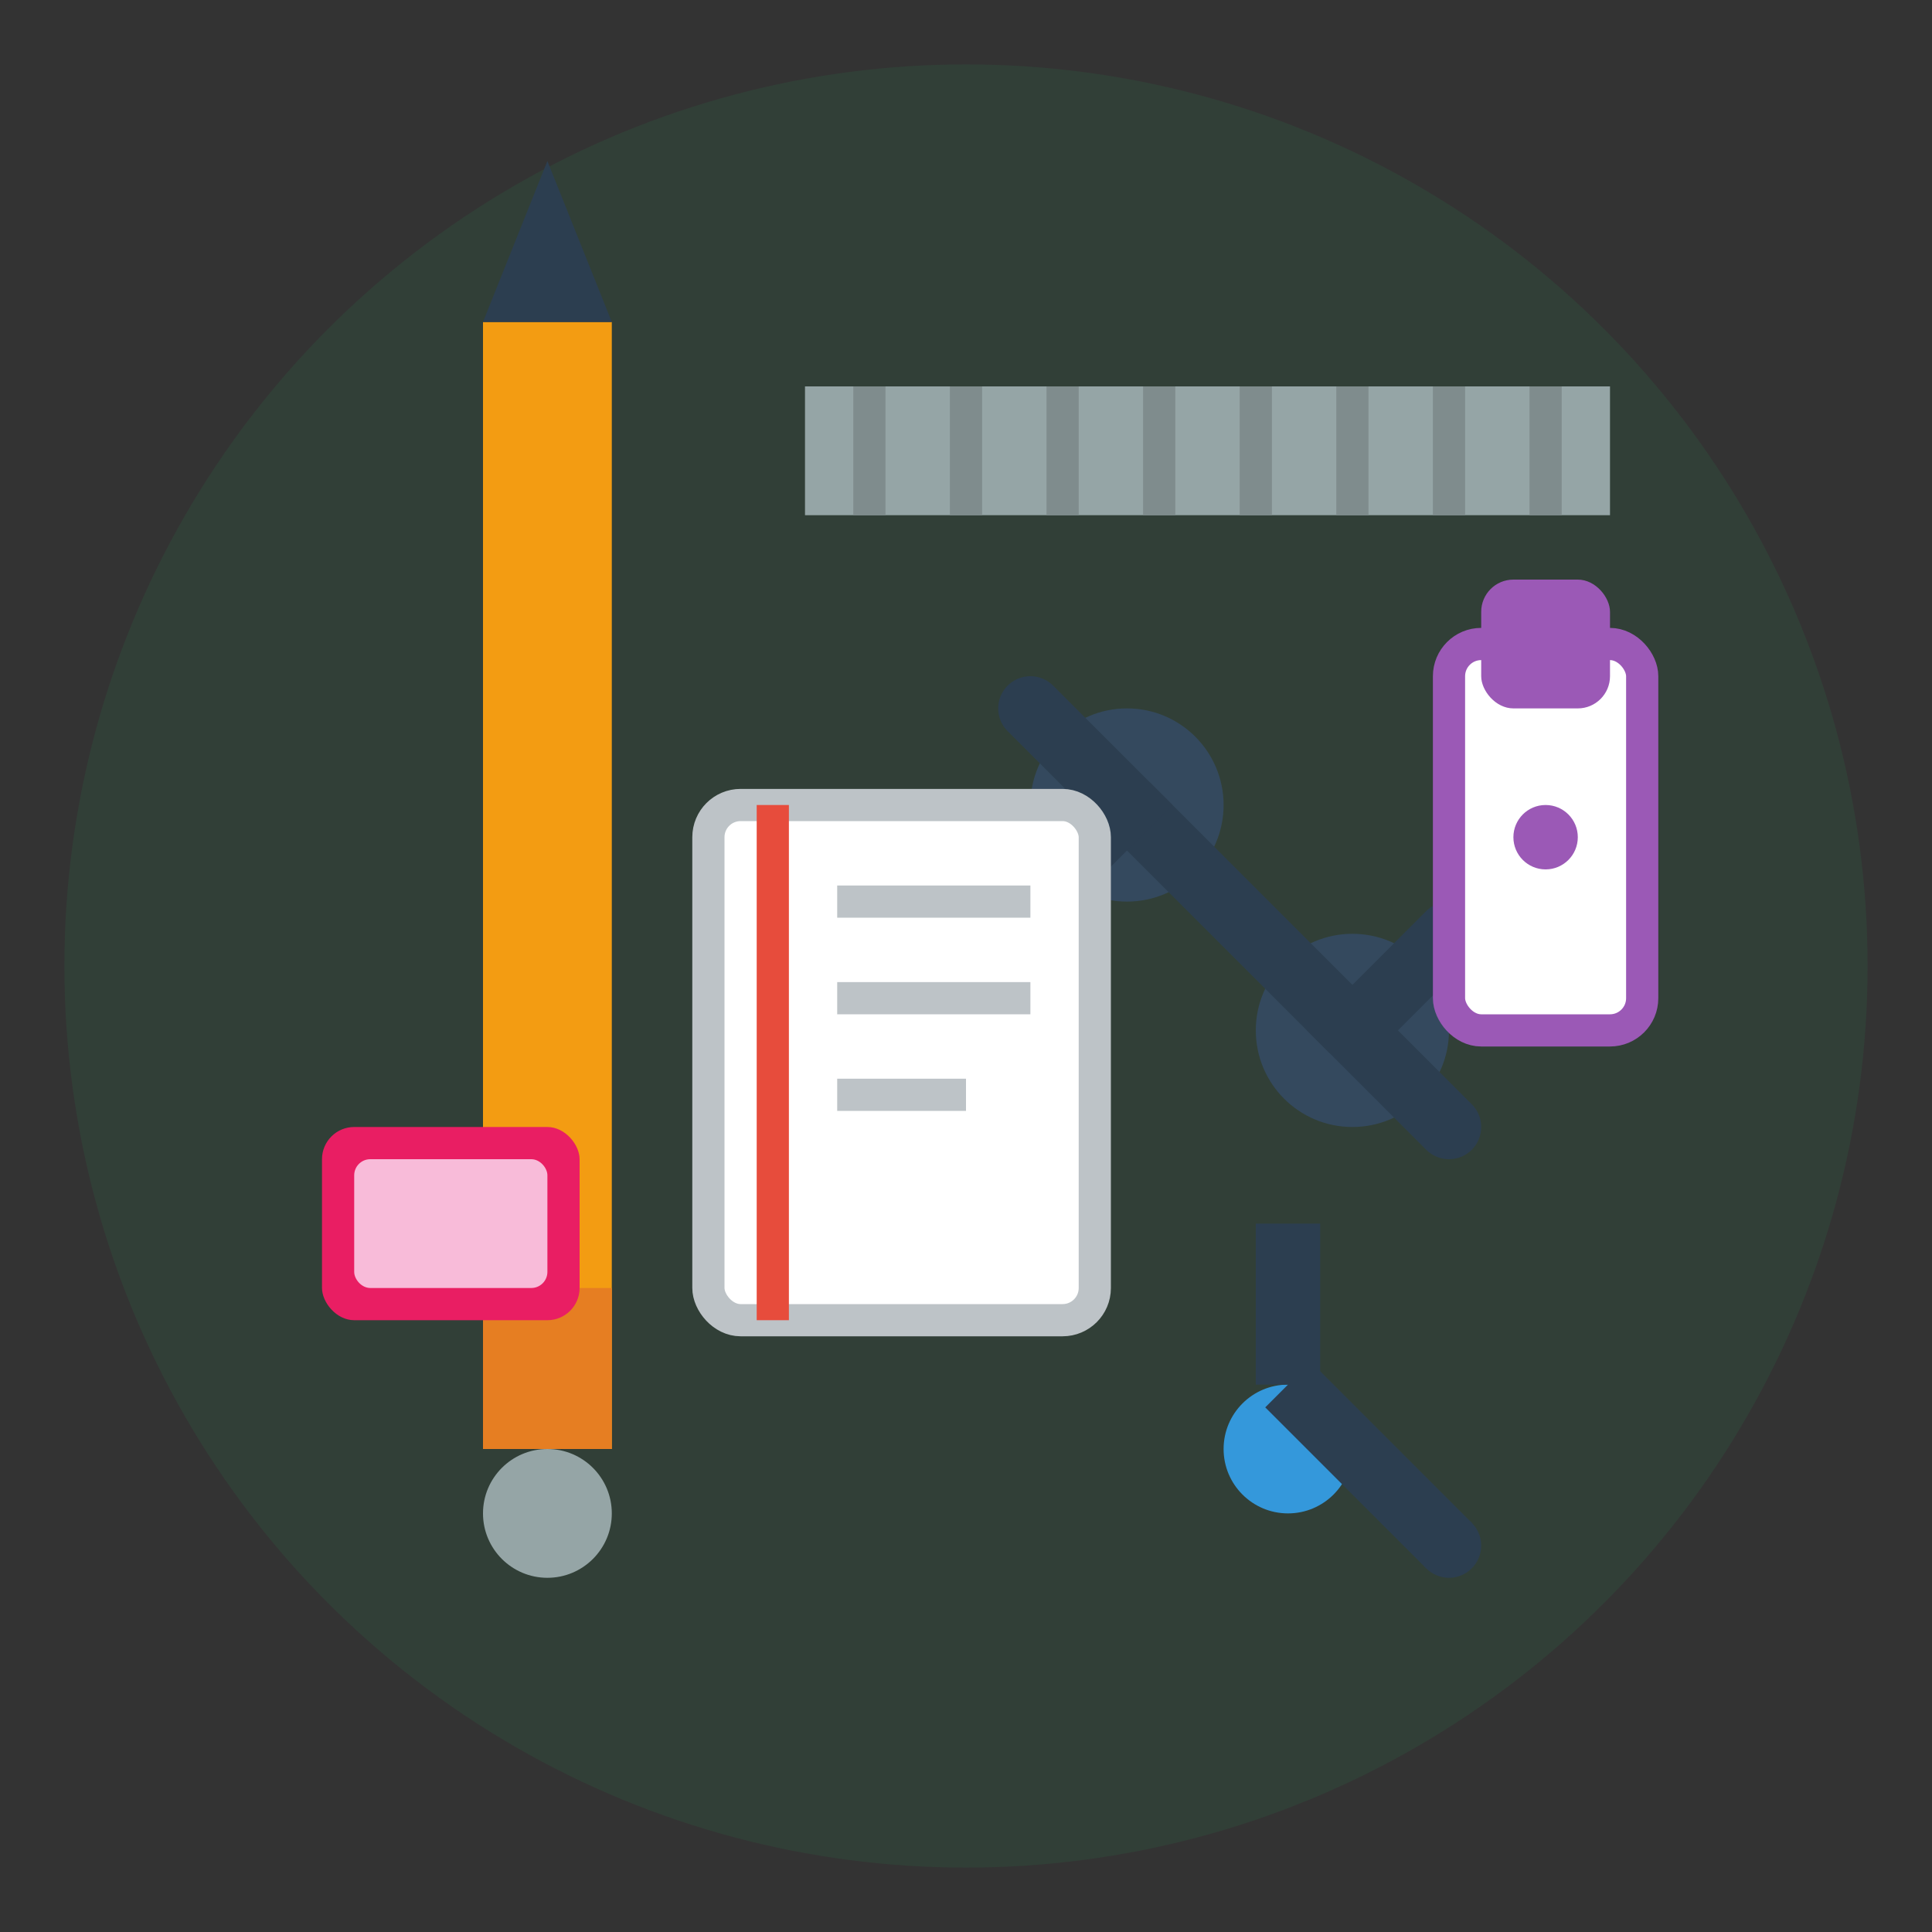
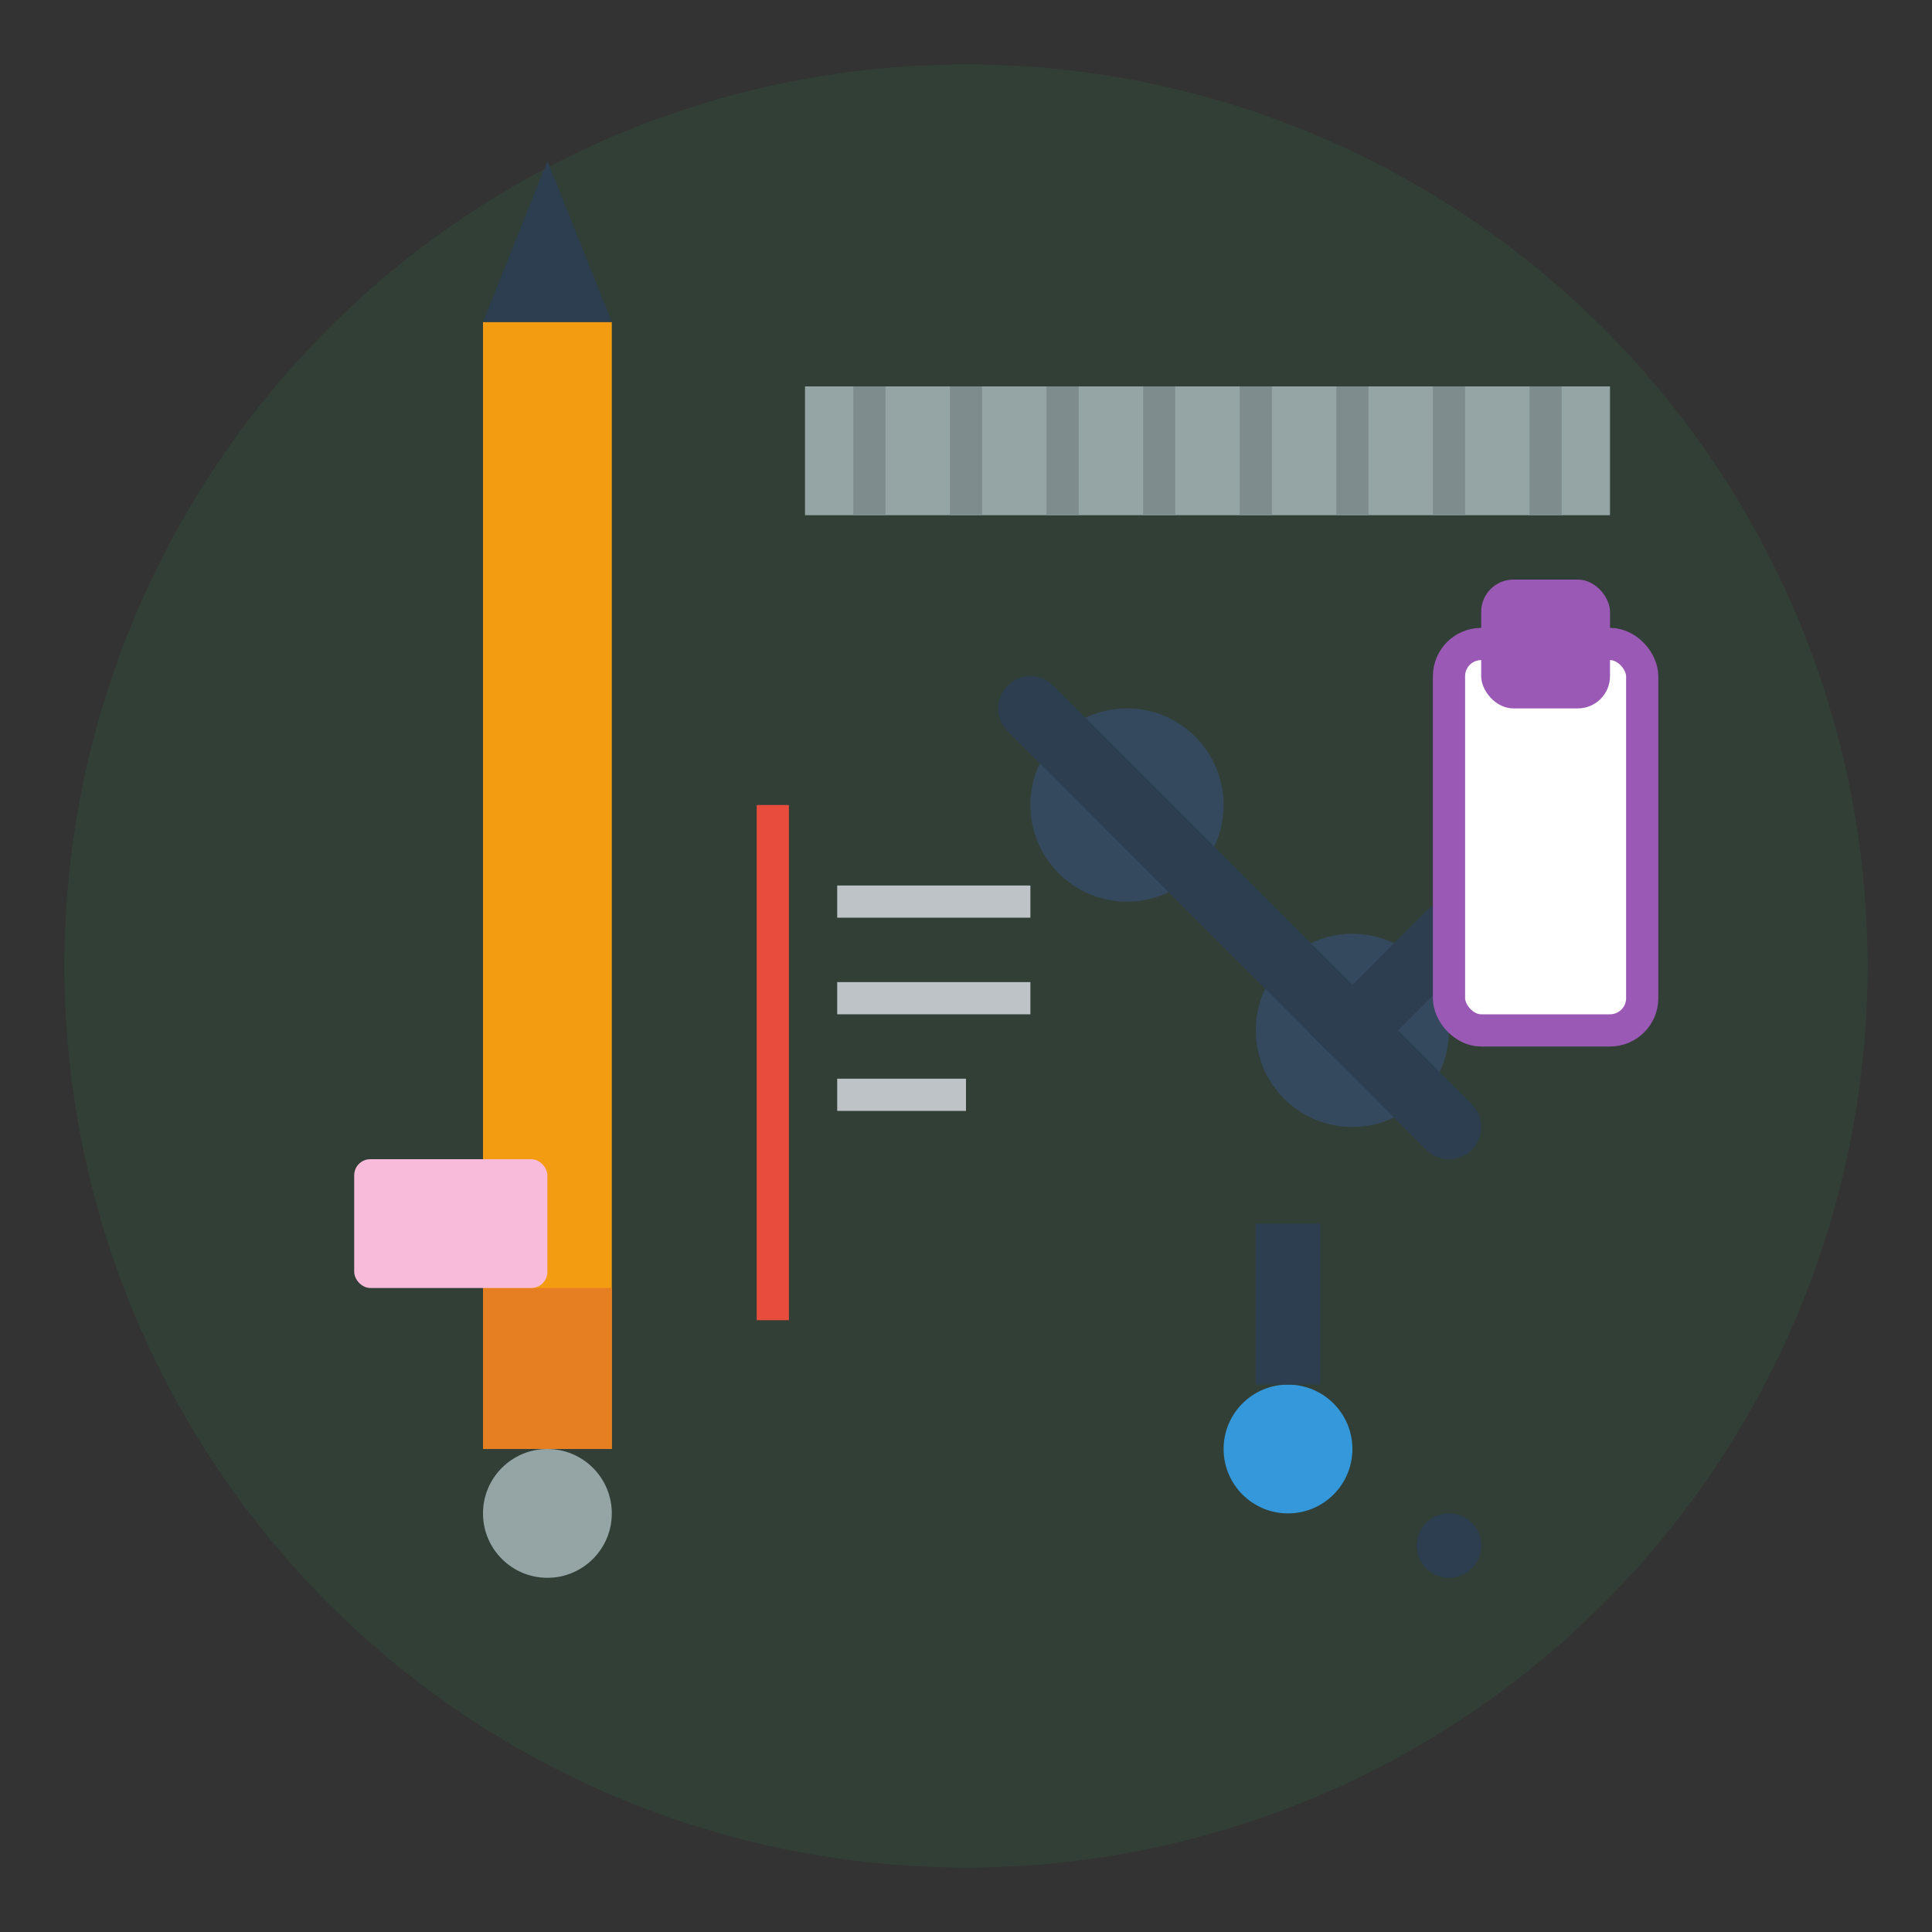
<svg xmlns="http://www.w3.org/2000/svg" width="60" height="60" viewBox="0 0 60 60" fill="none">
  <rect x="0" y="0" width="60" height="60" fill="#333333" stroke="none" />
  <circle cx="30" cy="30" r="28" fill="#27ae60" opacity="0.1" />
  <rect x="15" y="10" width="4" height="35" fill="#f39c12" />
  <polygon points="15,10 17,5 19,10" fill="#2c3e50" />
  <rect x="15" y="40" width="4" height="5" fill="#e67e22" />
  <circle cx="17" cy="47" r="2" fill="#95a5a6" />
  <rect x="25" y="12" width="25" height="4" fill="#95a5a6" />
  <line x1="27" y1="12" x2="27" y2="16" stroke="#7f8c8d" stroke-width="1" />
  <line x1="30" y1="12" x2="30" y2="16" stroke="#7f8c8d" stroke-width="1" />
  <line x1="33" y1="12" x2="33" y2="16" stroke="#7f8c8d" stroke-width="1" />
  <line x1="36" y1="12" x2="36" y2="16" stroke="#7f8c8d" stroke-width="1" />
  <line x1="39" y1="12" x2="39" y2="16" stroke="#7f8c8d" stroke-width="1" />
  <line x1="42" y1="12" x2="42" y2="16" stroke="#7f8c8d" stroke-width="1" />
  <line x1="45" y1="12" x2="45" y2="16" stroke="#7f8c8d" stroke-width="1" />
  <line x1="48" y1="12" x2="48" y2="16" stroke="#7f8c8d" stroke-width="1" />
  <circle cx="35" cy="25" r="3" fill="#34495e" />
  <circle cx="42" cy="32" r="3" fill="#34495e" />
  <line x1="35" y1="25" x2="42" y2="32" stroke="#2c3e50" stroke-width="2" />
-   <path d="M32 22 L35 25 L32 28" fill="none" stroke="#2c3e50" stroke-width="2" stroke-linecap="round" />
+   <path d="M32 22 L35 25 " fill="none" stroke="#2c3e50" stroke-width="2" stroke-linecap="round" />
  <path d="M45 29 L42 32 L45 35" fill="none" stroke="#2c3e50" stroke-width="2" stroke-linecap="round" />
-   <rect x="10" y="35" width="8" height="6" rx="1" fill="#e91e63" />
  <rect x="11" y="36" width="6" height="4" rx="0.5" fill="#f8bbd9" />
  <circle cx="40" cy="45" r="2" fill="#3498db" />
  <line x1="40" y1="43" x2="40" y2="38" stroke="#2c3e50" stroke-width="2" />
-   <line x1="40" y1="43" x2="45" y2="48" stroke="#2c3e50" stroke-width="2" />
  <circle cx="45" cy="48" r="1" fill="#2c3e50" />
-   <rect x="22" y="25" width="12" height="16" rx="1" fill="white" stroke="#bdc3c7" stroke-width="1" />
  <line x1="24" y1="25" x2="24" y2="41" stroke="#e74c3c" stroke-width="1" />
  <line x1="26" y1="28" x2="32" y2="28" stroke="#bdc3c7" stroke-width="1" />
  <line x1="26" y1="31" x2="32" y2="31" stroke="#bdc3c7" stroke-width="1" />
  <line x1="26" y1="34" x2="30" y2="34" stroke="#bdc3c7" stroke-width="1" />
  <rect x="45" y="20" width="6" height="12" rx="1" fill="white" stroke="#9b59b6" stroke-width="1" />
  <rect x="46" y="18" width="4" height="4" rx="1" fill="#9b59b6" />
-   <circle cx="48" cy="26" r="1" fill="#9b59b6" />
</svg>